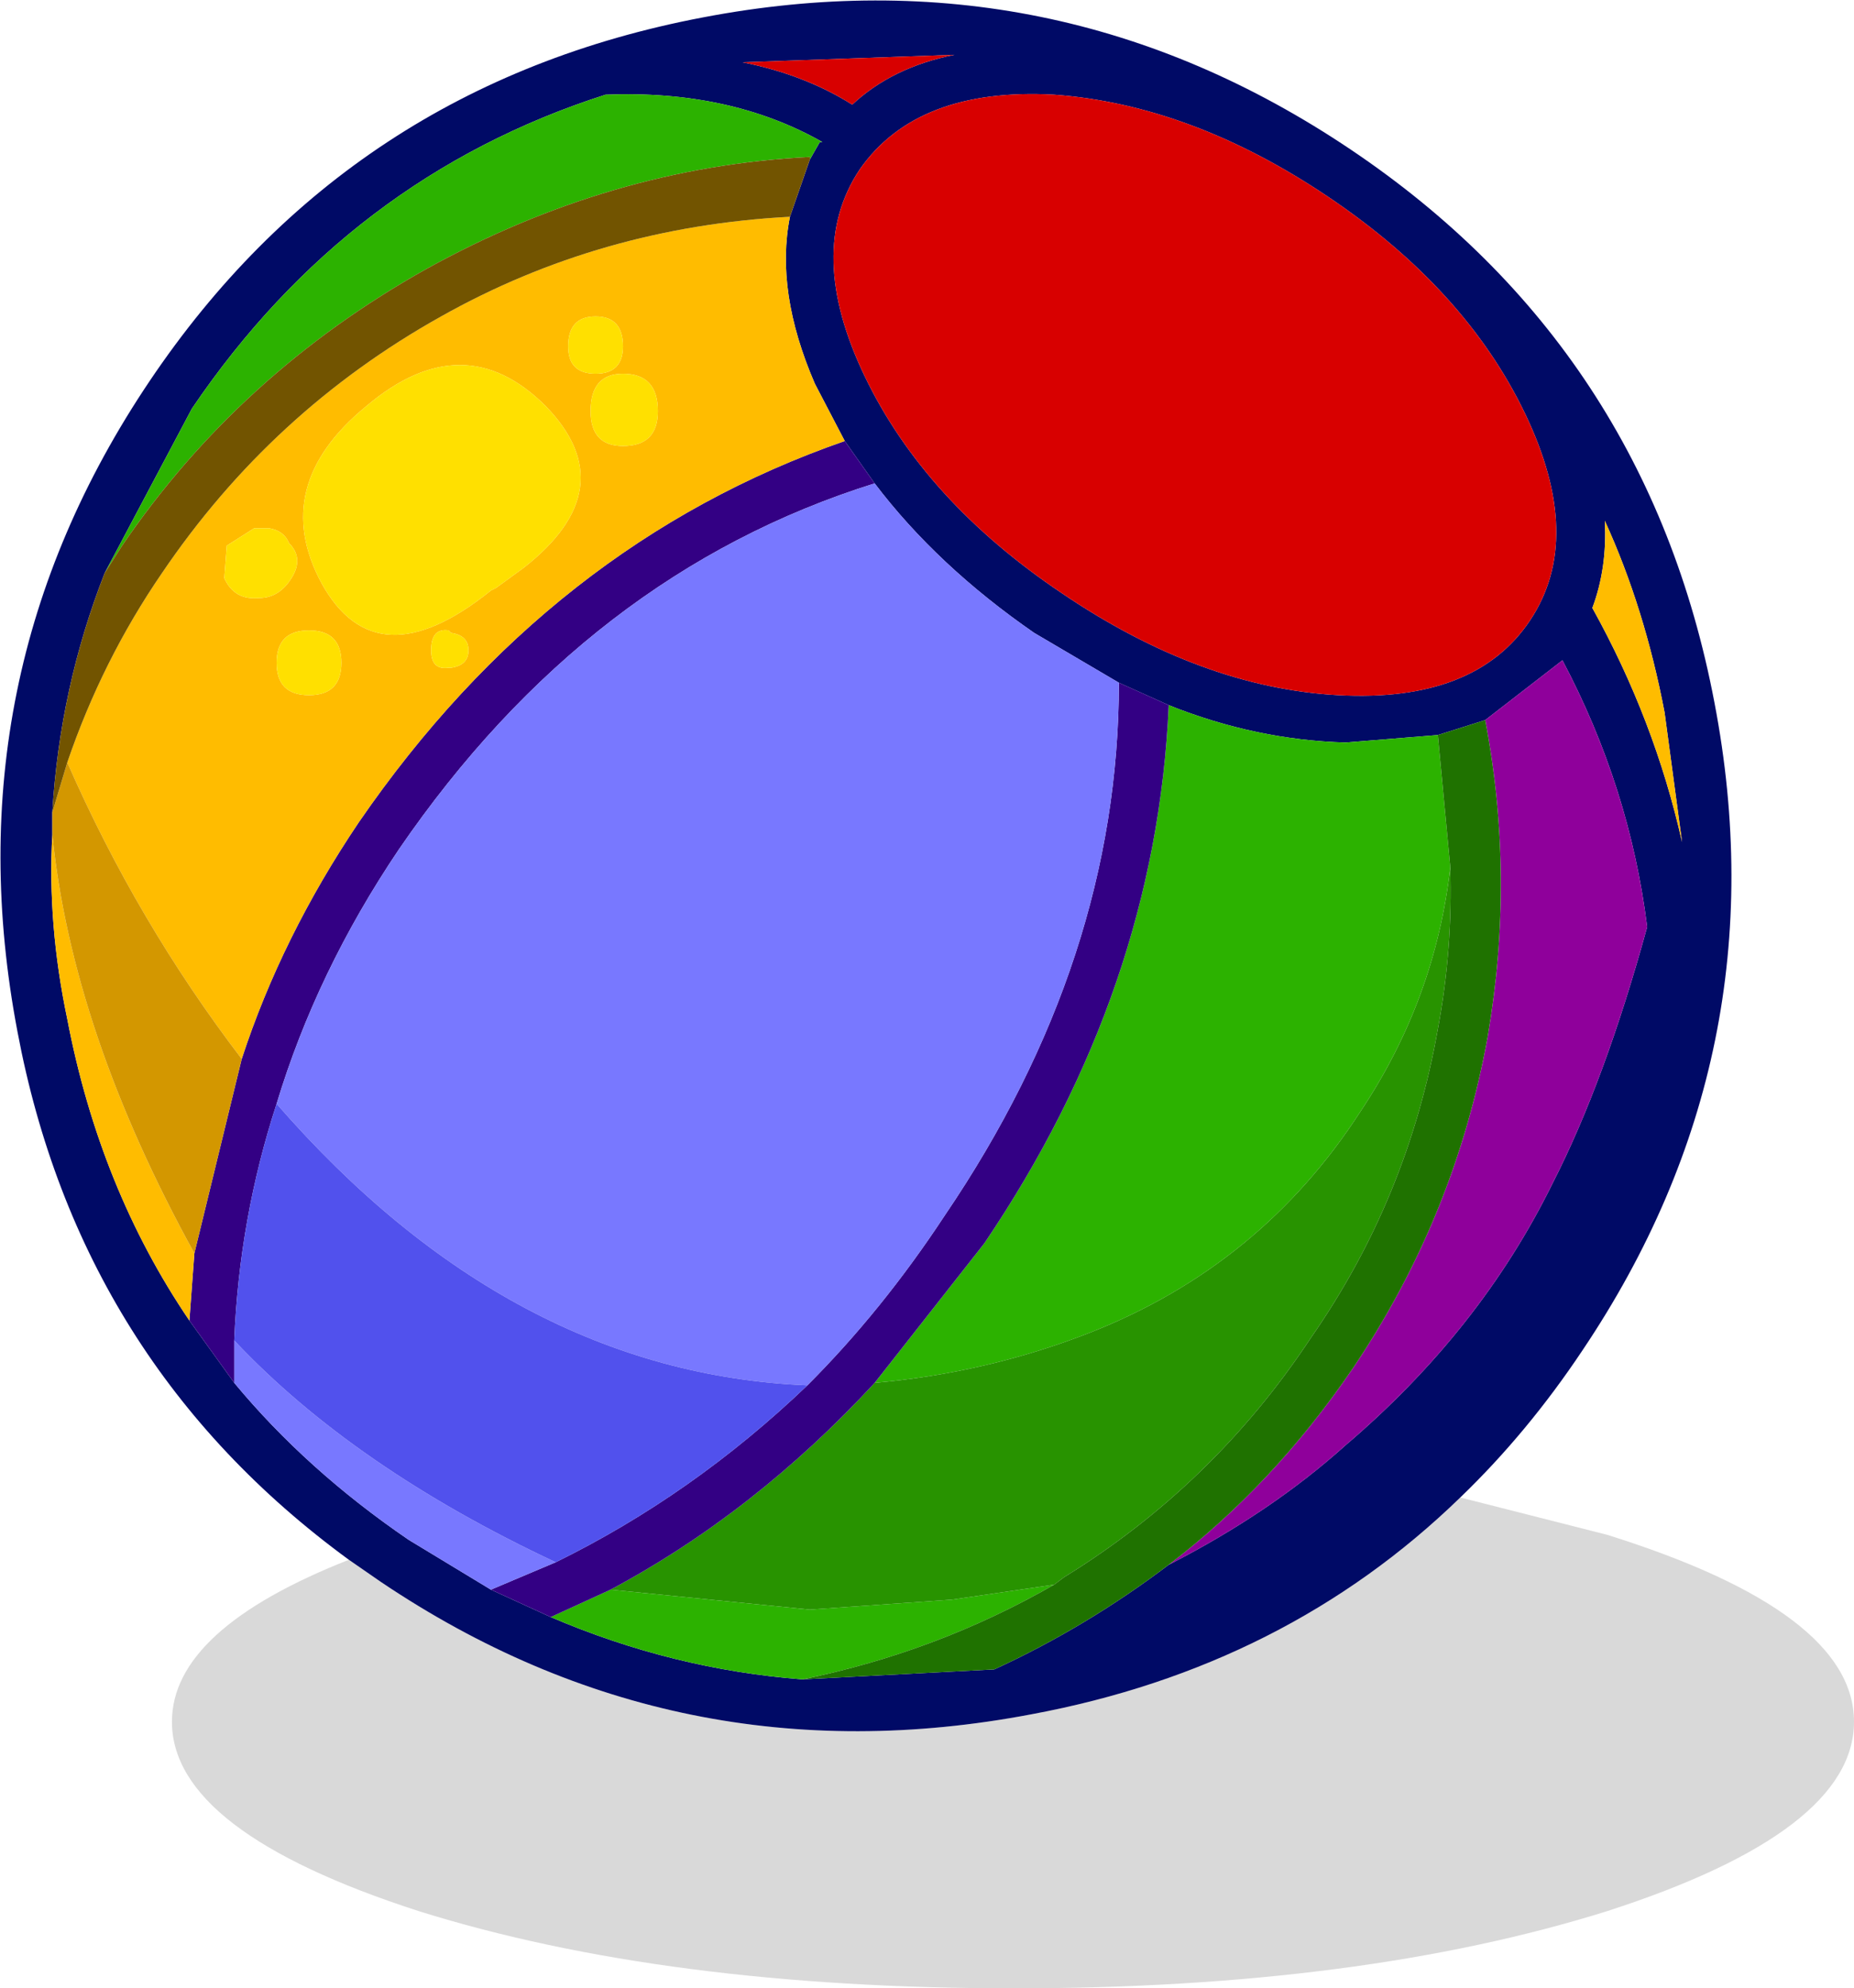
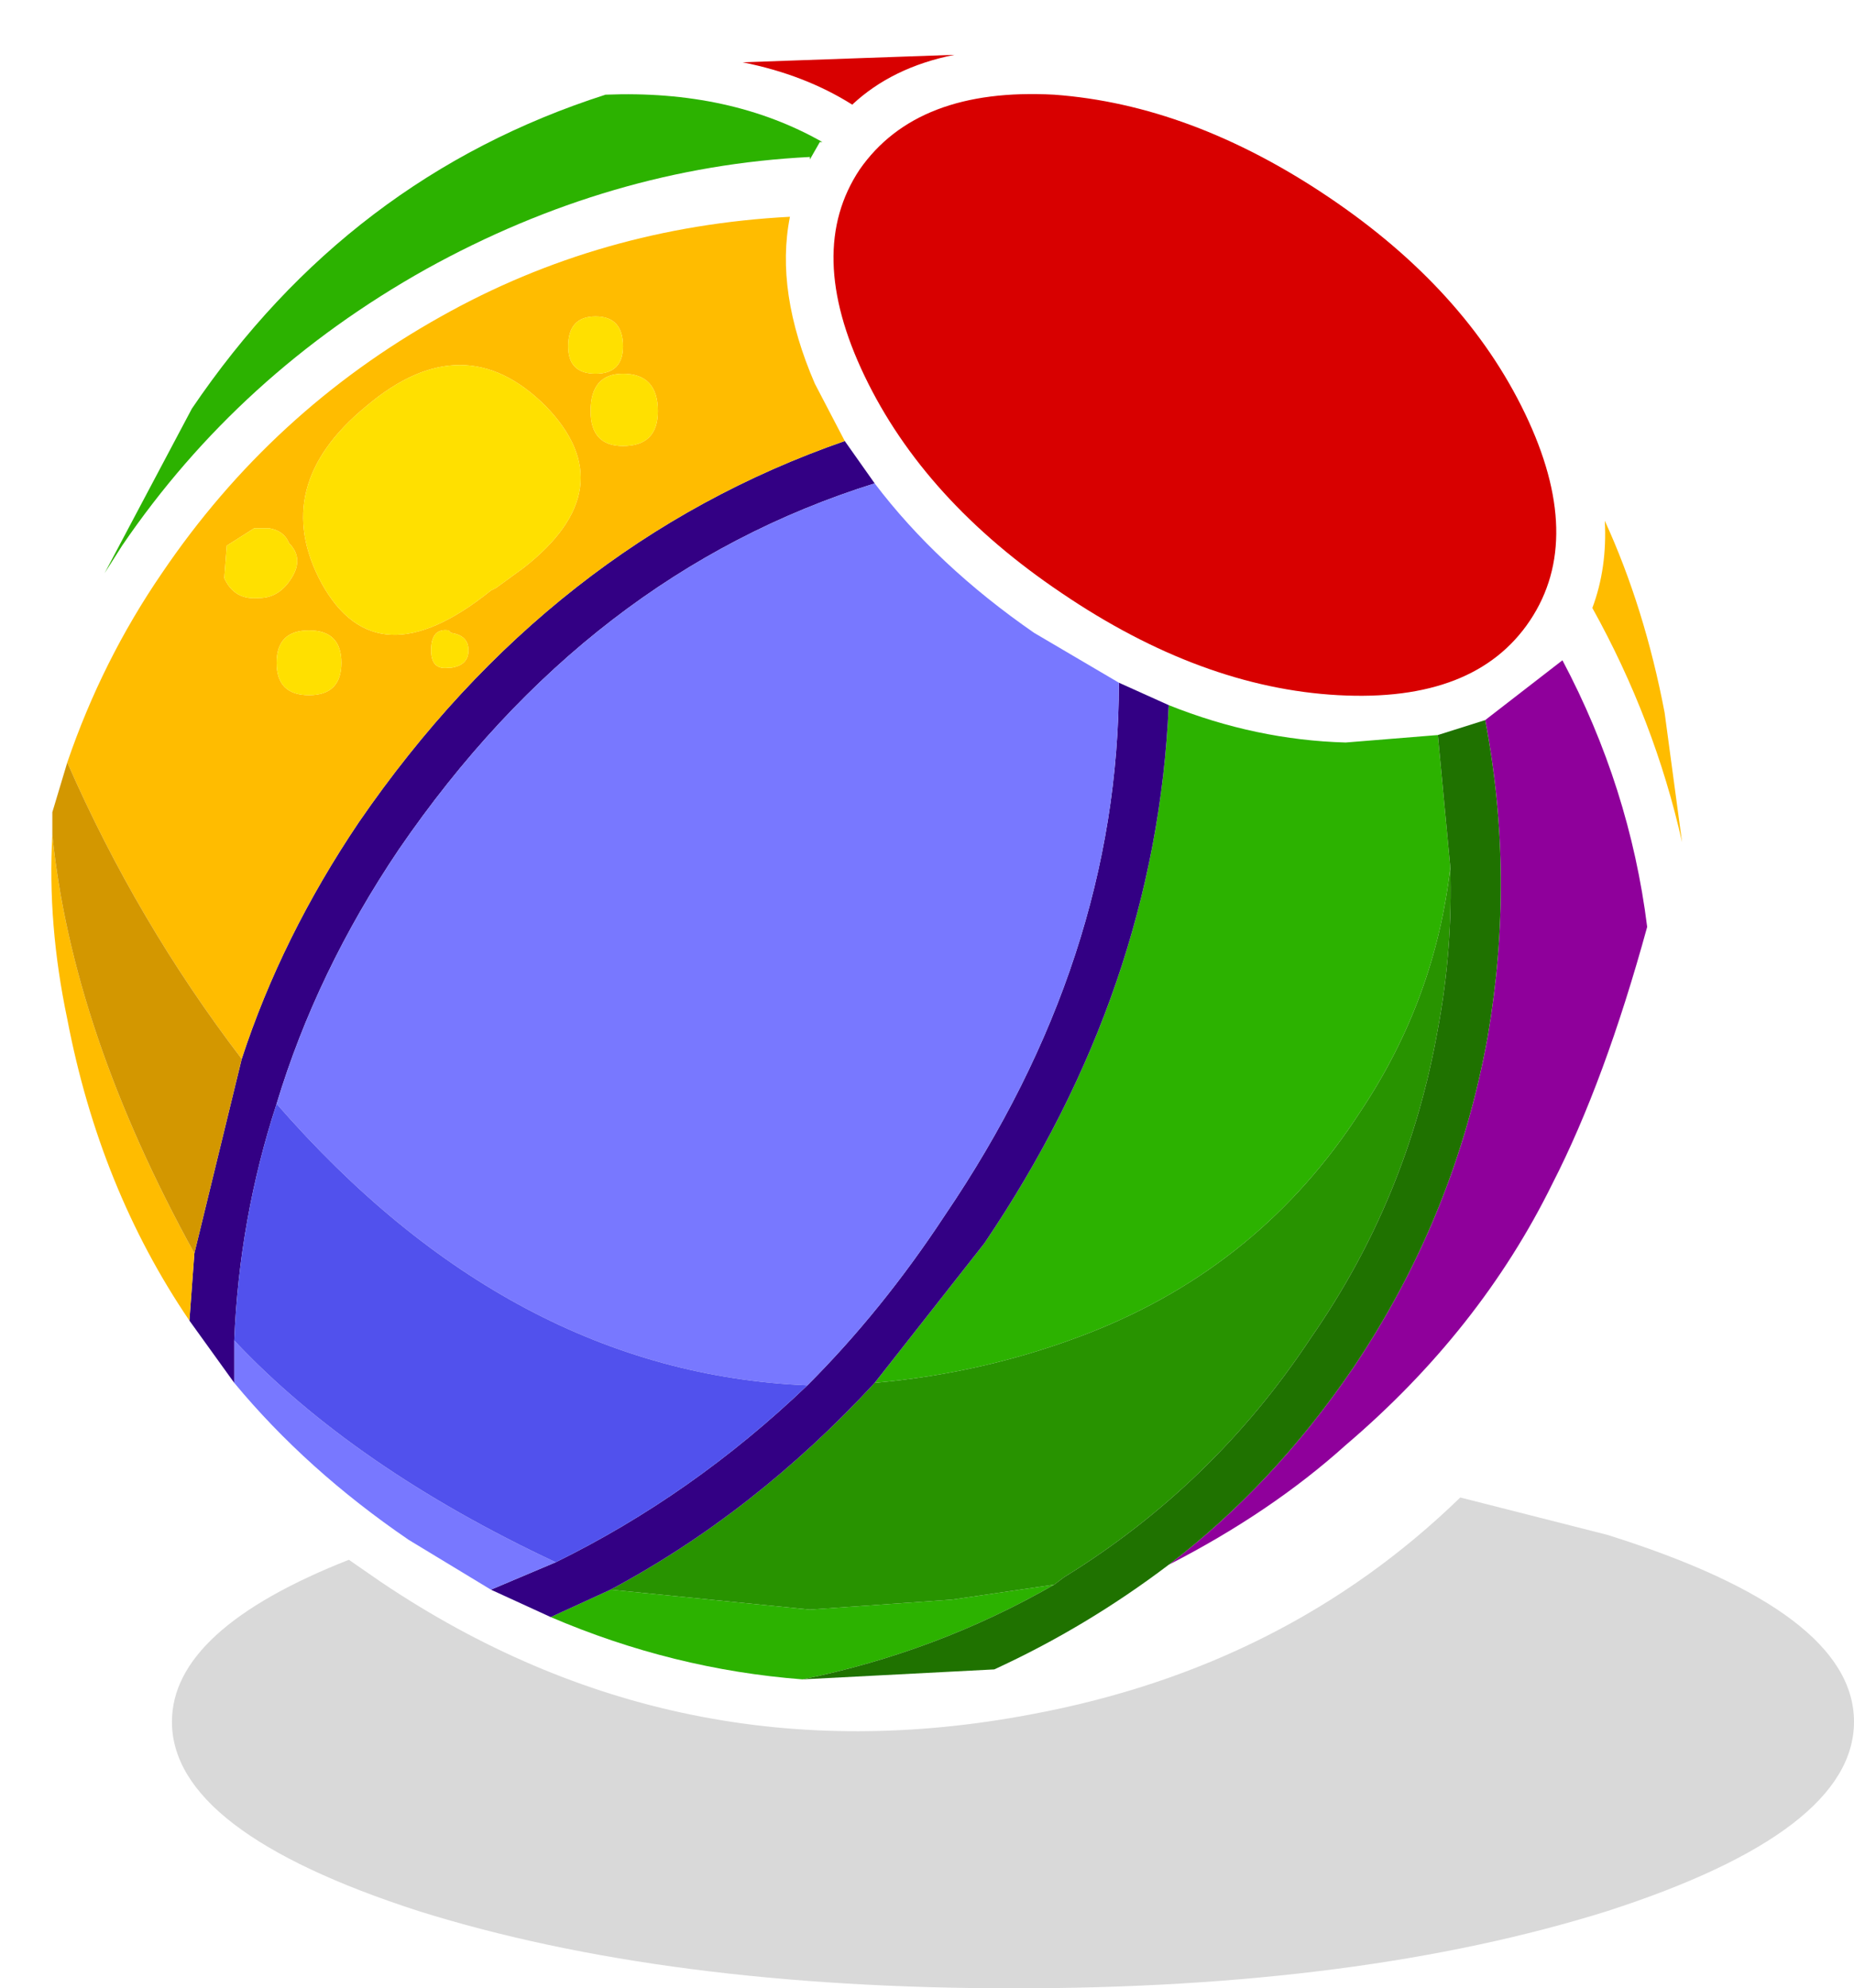
<svg xmlns="http://www.w3.org/2000/svg" version="1.1" id="svg2" viewBox="-18.60 -30.90 37.20 39.90" height="39.90" width="37.20">
  <defs id="defs63" />
  <g style="stroke-linecap: round; stroke-linejoin: round;" id="shape_1">
-     <path id="path5" d="M 2.55,-29.00 M 2.55,-29.00 q 2.75,0.20 5.50,2.05 q 2.75,1.85 3.95,4.35 q 1.20,2.50 0.10,4.15 q -1.10,1.65 -3.85,1.50 q -2.75,-0.15 -5.55,-2.05 q -2.75,-1.85 -3.95,-4.35 q -1.20,-2.50 -0.10,-4.15 q 1.15,-1.65 3.90,-1.50 M 1.35,2.60 l -3.85,0.20 q -2.60,-0.20 -5.05,-1.25 l -1.20,-0.55 l -1.65,-1.00 q -2.05,-1.40 -3.50,-3.15 l -0.90,-1.25 q -1.80,-2.65 -2.45,-6.05 q -0.40,-1.90 -0.30,-3.70 l 0.00,-0.45 q 0.15,-2.50 1.05,-4.80 l 1.75,-3.30 q 3.15,-4.65 8.30,-6.30 q 2.50,-0.10 4.35,0.95 l -0.05,0.00 l -0.20,0.35 l -0.40,1.15 q -0.30,1.50 0.50,3.35 l 0.60,1.15 l 0.60,0.85 q 1.25,1.65 3.20,3.00 l 1.70,1.00 l 1.00,0.45 q 1.75,0.70 3.55,0.75 l 1.85,-0.15 l 0.95,-0.30 l 1.55,-1.20 q 1.35,2.55 1.70,5.35 q -0.85,3.10 -1.90,5.15 q -1.45,2.95 -4.15,5.25 q -1.50,1.35 -3.55,2.40 q -1.65,1.25 -3.50,2.10 M -18.25,-10.20 q 1.25,6.65 6.65,10.60 l 0.65,0.45 q 5.95,4.00 13.05,2.65 q 5.10,-0.95 8.60,-4.35 q 1.35,-1.30 2.45,-2.95 q 4.00,-5.95 2.65,-13.00 q -1.35,-7.10 -7.30,-11.10 q -5.95,-4.00 -13.00,-2.65 q -7.10,1.35 -11.10,7.30 q -4.00,5.95 -2.65,13.05 M 15.15,-14.00 q -0.55,-2.45 -1.80,-4.70 q 0.30,-0.80 0.25,-1.75 q 0.80,1.75 1.20,3.85 l 0.35,2.60 M 0.55,-29.80 q -1.25,0.25 -2.05,1.00 q -0.95,-0.60 -2.20,-0.85 l 4.25,-0.15 " style="stroke: none; stroke-opacity: 0.000; stroke-width: 0.00; fill: #000A66; fill-opacity: 1.000; " />
    <path id="path7" d="M 2.55,-29.00 " style="stroke: none; stroke-opacity: 0.000; stroke-width: 0.00; fill: none; fill-opacity: 0.000; " />
    <path id="path9" d="M 10.50,-13.50 M 10.50,-13.50 l -0.25,-2.65 l -1.85,0.15 q -1.80,-0.05 -3.55,-0.75 q -0.25,5.70 -3.70,10.80 l -2.20,2.80 q 2.25,-0.20 4.30,-1.00 q 3.45,-1.35 5.45,-4.45 q 1.50,-2.25 1.80,-4.90 M -2.50,2.80 q 2.70,-0.55 5.05,-1.90 l -2.05,0.30 l -2.85,0.20 l -4.00,-0.40 l -1.20,0.55 q 2.45,1.05 5.05,1.25 M -2.35,-27.75 l 0.00,0.05 l 0.20,-0.35 l 0.05,0.00 q -1.85,-1.05 -4.35,-0.95 q -5.15,1.65 -8.30,6.30 l -1.75,3.30 l 0.35,-0.55 q 2.35,-3.45 6.10,-5.55 q 3.70,-2.05 7.70,-2.25 " style="stroke: none; stroke-opacity: 0.000; stroke-width: 0.00; fill: #2CB200; fill-opacity: 1.000; " />
    <path id="path11" d="M 10.50,-13.50 " style="stroke: none; stroke-opacity: 0.000; stroke-width: 0.00; fill: none; fill-opacity: 0.000; " />
    <path id="path13" d="M 10.25,-10.25 M 10.25,-10.25 q 0.30,-1.60 0.25,-3.25 q -0.30,2.65 -1.80,4.90 q -2.00,3.10 -5.45,4.45 q -2.05,0.80 -4.30,1.00 q -2.40,2.60 -5.30,4.15 l 4.00,0.40 l 2.85,-0.20 l 2.05,-0.30 l 0.20,-0.15 q 3.00,-1.85 4.95,-4.80 q 1.95,-2.80 2.55,-6.20 " style="stroke: none; stroke-opacity: 0.000; stroke-width: 0.00; fill: #289300; fill-opacity: 1.000; " />
    <path id="path15" d="M 10.25,-10.25 " style="stroke: none; stroke-opacity: 0.000; stroke-width: 0.00; fill: none; fill-opacity: 0.000; " />
    <path id="path17" d="M 8.55,-3.45 M 8.55,-3.45 q -1.60,2.35 -3.70,3.95 q 2.05,-1.05 3.55,-2.40 q 2.70,-2.30 4.15,-5.25 q 1.05,-2.05 1.90,-5.15 q -0.35,-2.80 -1.70,-5.35 l -1.55,1.20 q 0.60,3.15 0.05,6.35 q -0.65,3.60 -2.70,6.65 " style="stroke: none; stroke-opacity: 0.000; stroke-width: 0.00; fill: #8F009B; fill-opacity: 1.000; " />
    <path id="path19" d="M 8.55,-3.45 " style="stroke: none; stroke-opacity: 0.000; stroke-width: 0.00; fill: none; fill-opacity: 0.000; " />
    <path id="path21" d="M 1.15,-5.95 M 1.15,-5.95 q 3.45,-5.10 3.70,-10.80 l -1.00,-0.45 q 0.00,5.55 -3.50,10.70 q -1.25,1.90 -2.75,3.40 q -2.30,2.20 -5.05,3.55 l -1.30,0.55 l 1.20,0.55 l 1.20,-0.55 q 2.90,-1.55 5.30,-4.15 l 2.20,-2.80 M -10.60,-13.85 q 3.80,-5.55 9.55,-7.35 l -0.60,-0.85 q -5.90,2.05 -9.75,7.65 q -1.55,2.30 -2.35,4.75 l -0.95,3.90 l -0.10,1.35 l 0.90,1.25 l 0.00,-0.85 q 0.10,-2.45 0.85,-4.75 q 0.80,-2.65 2.45,-5.10 " style="stroke: none; stroke-opacity: 0.000; stroke-width: 0.00; fill: #330084; fill-opacity: 1.000; " />
    <path id="path23" d="M 1.15,-5.95 " style="stroke: none; stroke-opacity: 0.000; stroke-width: 0.00; fill: none; fill-opacity: 0.000; " />
    <path id="path25" d="M 13.35,-18.70 M 13.35,-18.70 q 1.25,2.25 1.80,4.70 l -0.35,-2.60 q -0.40,-2.10 -1.20,-3.85 q 0.05,0.95 -0.25,1.75 M -15.35,-19.40 q -1.20,1.75 -1.90,3.80 q 1.40,3.20 3.50,5.95 q 0.80,-2.45 2.35,-4.75 q 3.85,-5.60 9.75,-7.65 l -0.60,-1.15 q -0.80,-1.85 -0.50,-3.35 q -3.80,0.20 -7.00,2.00 q -3.40,1.90 -5.60,5.15 M -14.80,-4.40 l 0.10,-1.35 q -2.45,-4.45 -2.85,-8.40 q -0.10,1.80 0.30,3.70 q 0.65,3.40 2.45,6.05 M -5.40,-22.65 q 0.00,0.70 -0.70,0.70 q -0.65,0.00 -0.65,-0.70 q 0.00,-0.75 0.65,-0.75 q 0.70,0.00 0.70,0.75 M -6.10,-23.95 q 0.00,0.55 -0.55,0.55 q -0.55,0.00 -0.55,-0.55 q 0.00,-0.60 0.55,-0.60 q 0.55,0.00 0.55,0.60 M -7.65,-22.75 q 1.60,1.65 -0.45,3.25 l -0.55,0.40 l -0.10,0.05 q -2.30,1.85 -3.40,-0.15 q -1.05,-1.95 0.90,-3.55 q 1.95,-1.65 3.60,0.00 M -9.55,-17.50 l -0.05,0.00 q -0.35,0.05 -0.35,-0.35 q 0.00,-0.45 0.35,-0.40 l 0.05,0.05 q 0.35,0.05 0.35,0.35 q 0.00,0.30 -0.35,0.35 M -13.50,-20.30 l 0.30,0.00 q 0.30,0.05 0.40,0.30 q 0.30,0.30 0.05,0.70 q -0.25,0.40 -0.65,0.40 q -0.50,0.05 -0.70,-0.40 l 0.05,-0.65 l 0.55,-0.35 M -11.75,-17.60 q 0.00,0.65 -0.65,0.65 q -0.65,0.00 -0.65,-0.65 q 0.00,-0.65 0.65,-0.65 q 0.65,0.00 0.65,0.65 " style="stroke: none; stroke-opacity: 0.000; stroke-width: 0.00; fill: #FFBC00; fill-opacity: 1.000; " />
    <path id="path27" d="M 13.35,-18.70 " style="stroke: none; stroke-opacity: 0.000; stroke-width: 0.00; fill: none; fill-opacity: 0.000; " />
    <path id="path29" d="M 0.35,-6.50 M 0.35,-6.50 q 3.50,-5.15 3.50,-10.70 l -1.70,-1.00 q -1.95,-1.35 -3.20,-3.00 q -5.75,1.80 -9.55,7.35 q -1.65,2.45 -2.45,5.10 q 4.70,5.40 10.65,5.65 q 1.50,-1.50 2.75,-3.40 M -8.75,1.00 l 1.30,-0.55 q -4.05,-1.90 -6.45,-4.45 l 0.00,0.85 q 1.45,1.75 3.50,3.15 l 1.65,1.00 " style="stroke: none; stroke-opacity: 0.000; stroke-width: 0.00; fill: #7878FF; fill-opacity: 1.000; " />
-     <path id="path31" d="M 0.35,-6.50 " style="stroke: none; stroke-opacity: 0.000; stroke-width: 0.00; fill: none; fill-opacity: 0.000; " />
    <path id="path33" d="M -7.45,0.45 M -7.45,0.45 q 2.75,-1.35 5.05,-3.55 q -5.95,-0.25 -10.65,-5.65 q -0.75,2.30 -0.85,4.75 q 2.40,2.55 6.45,4.45 " style="stroke: none; stroke-opacity: 0.000; stroke-width: 0.00; fill: #5151ED; fill-opacity: 1.000; " />
    <path id="path35" d="M -7.45,0.45 " style="stroke: none; stroke-opacity: 0.000; stroke-width: 0.00; fill: none; fill-opacity: 0.000; " />
    <path id="path37" d="M 13.65,-0.10 M 13.65,-0.10 l -2.95,-0.75 q -3.50,3.40 -8.60,4.35 q -7.10,1.35 -13.05,-2.65 l -0.65,-0.45 q -3.55,1.40 -3.55,3.25 q 0.00,2.20 4.95,3.80 q 4.95,1.55 11.95,1.55 q 6.95,0.00 11.90,-1.55 q 4.95,-1.60 4.95,-3.80 q 0.00,-2.20 -4.95,-3.75 " style="stroke: none; stroke-opacity: 0.000; stroke-width: 0.00; fill: #000000; fill-opacity: 0.149; " />
    <path id="path39" d="M 13.65,-0.10 " style="stroke: none; stroke-opacity: 0.000; stroke-width: 0.00; fill: none; fill-opacity: 0.000; " />
    <path id="path41" d="M -1.50,-28.80 M -1.50,-28.80 q 0.80,-0.75 2.05,-1.00 l -4.25,0.15 q 1.25,0.25 2.20,0.85 M 8.05,-26.95 q -2.75,-1.85 -5.50,-2.05 q -2.75,-0.15 -3.90,1.50 q -1.10,1.65 0.10,4.15 q 1.20,2.50 3.95,4.35 q 2.80,1.90 5.55,2.05 q 2.75,0.15 3.85,-1.50 q 1.10,-1.65 -0.10,-4.15 q -1.20,-2.50 -3.95,-4.35 " style="stroke: none; stroke-opacity: 0.000; stroke-width: 0.00; fill: #D80000; fill-opacity: 1.000; " />
    <path id="path43" d="M -1.50,-28.80 " style="stroke: none; stroke-opacity: 0.000; stroke-width: 0.00; fill: none; fill-opacity: 0.000; " />
    <path id="path45" d="M -17.25,-15.60 M -17.25,-15.60 l -0.30,1.00 l 0.00,0.45 q 0.40,3.95 2.85,8.40 l 0.95,-3.90 q -2.10,-2.75 -3.50,-5.95 " style="stroke: none; stroke-opacity: 0.000; stroke-width: 0.00; fill: #D39700; fill-opacity: 1.000; " />
    <path id="path47" d="M -17.25,-15.60 " style="stroke: none; stroke-opacity: 0.000; stroke-width: 0.00; fill: none; fill-opacity: 0.000; " />
    <path id="path49" d="M 10.25,-16.15 M 10.25,-16.15 l 0.25,2.65 q 0.05,1.65 -0.25,3.25 q -0.60,3.40 -2.55,6.20 q -1.95,2.95 -4.95,4.80 l -0.20,0.15 q -2.35,1.35 -5.05,1.90 l 3.85,-0.20 q 1.85,-0.85 3.50,-2.10 q 2.10,-1.60 3.70,-3.95 q 2.05,-3.05 2.70,-6.65 q 0.55,-3.20 -0.05,-6.35 l -0.95,0.30 " style="stroke: none; stroke-opacity: 0.000; stroke-width: 0.00; fill: #1F7200; fill-opacity: 1.000; " />
    <path id="path51" d="M 10.25,-16.15 " style="stroke: none; stroke-opacity: 0.000; stroke-width: 0.00; fill: none; fill-opacity: 0.000; " />
-     <path id="path53" d="M -2.35,-27.70 M -2.35,-27.70 l 0.00,-0.05 q -4.00,0.20 -7.70,2.25 q -3.75,2.10 -6.10,5.55 l -0.35,0.55 q -0.90,2.30 -1.05,4.80 l 0.30,-1.00 q 0.70,-2.05 1.90,-3.80 q 2.20,-3.25 5.60,-5.15 q 3.20,-1.80 7.00,-2.00 l 0.40,-1.15 " style="stroke: none; stroke-opacity: 0.000; stroke-width: 0.00; fill: #725400; fill-opacity: 1.000; " />
    <path id="path55" d="M -2.35,-27.70 " style="stroke: none; stroke-opacity: 0.000; stroke-width: 0.00; fill: none; fill-opacity: 0.000; " />
    <path id="path57" d="M -6.10,-21.95 M -6.10,-21.95 q 0.70,0.00 0.70,-0.70 q 0.00,-0.75 -0.70,-0.75 q -0.65,0.00 -0.65,0.75 q 0.00,0.70 0.65,0.70 M -6.65,-23.40 q 0.55,0.00 0.55,-0.55 q 0.00,-0.60 -0.55,-0.60 q -0.55,0.00 -0.55,0.60 q 0.00,0.55 0.55,0.55 M -8.10,-19.50 q 2.05,-1.60 0.45,-3.25 q -1.65,-1.65 -3.60,0.00 q -1.95,1.60 -0.90,3.55 q 1.10,2.00 3.40,0.15 l 0.10,-0.05 l 0.55,-0.40 M -9.60,-17.50 l 0.05,0.00 q 0.35,-0.05 0.35,-0.35 q 0.00,-0.30 -0.35,-0.35 l -0.05,-0.05 q -0.35,-0.05 -0.35,0.40 q 0.00,0.40 0.35,0.35 M -13.20,-20.30 l -0.30,0.00 l -0.55,0.35 l -0.05,0.65 q 0.20,0.45 0.70,0.40 q 0.40,0.00 0.65,-0.40 q 0.25,-0.40 -0.05,-0.70 q -0.10,-0.25 -0.40,-0.30 M -12.40,-16.95 q 0.65,0.00 0.65,-0.65 q 0.00,-0.65 -0.65,-0.65 q -0.65,0.00 -0.65,0.65 q 0.00,0.65 0.65,0.65 " style="stroke: none; stroke-opacity: 0.000; stroke-width: 0.00; fill: #FFE000; fill-opacity: 1.000; " />
    <path id="path59" d="M -6.10,-21.95 " style="stroke: none; stroke-opacity: 0.000; stroke-width: 0.00; fill: none; fill-opacity: 0.000; " />
  </g>
</svg>